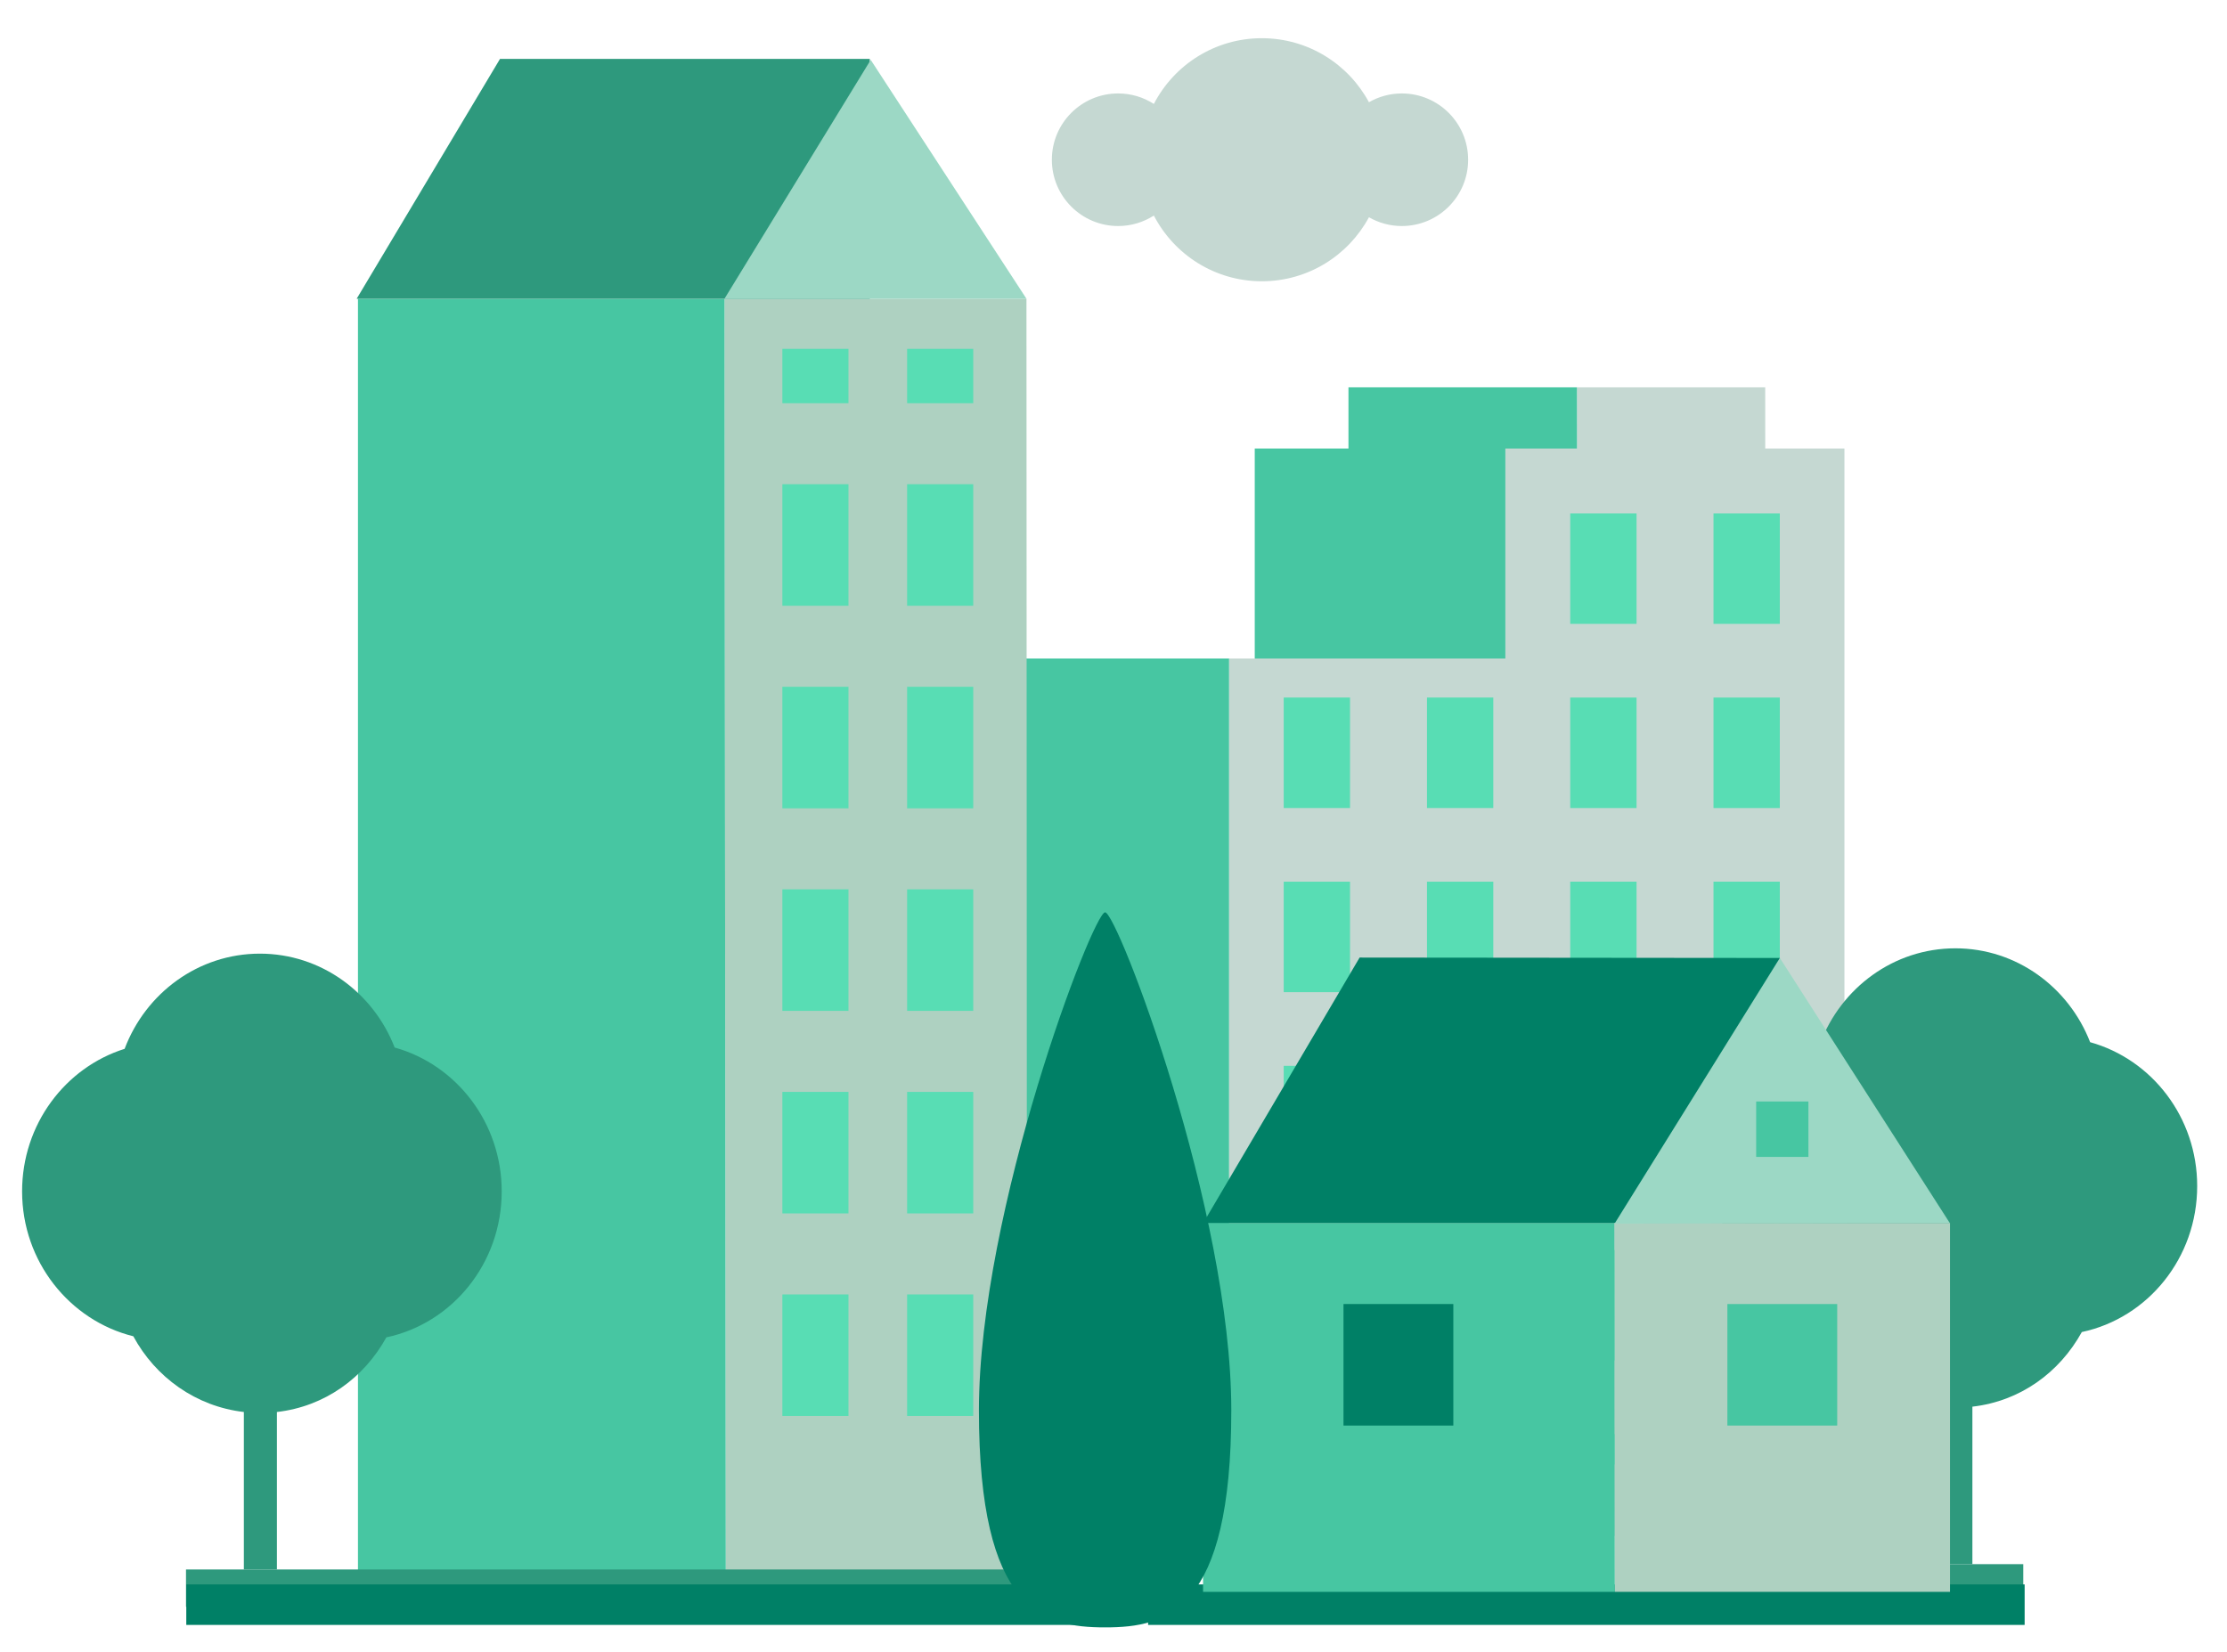
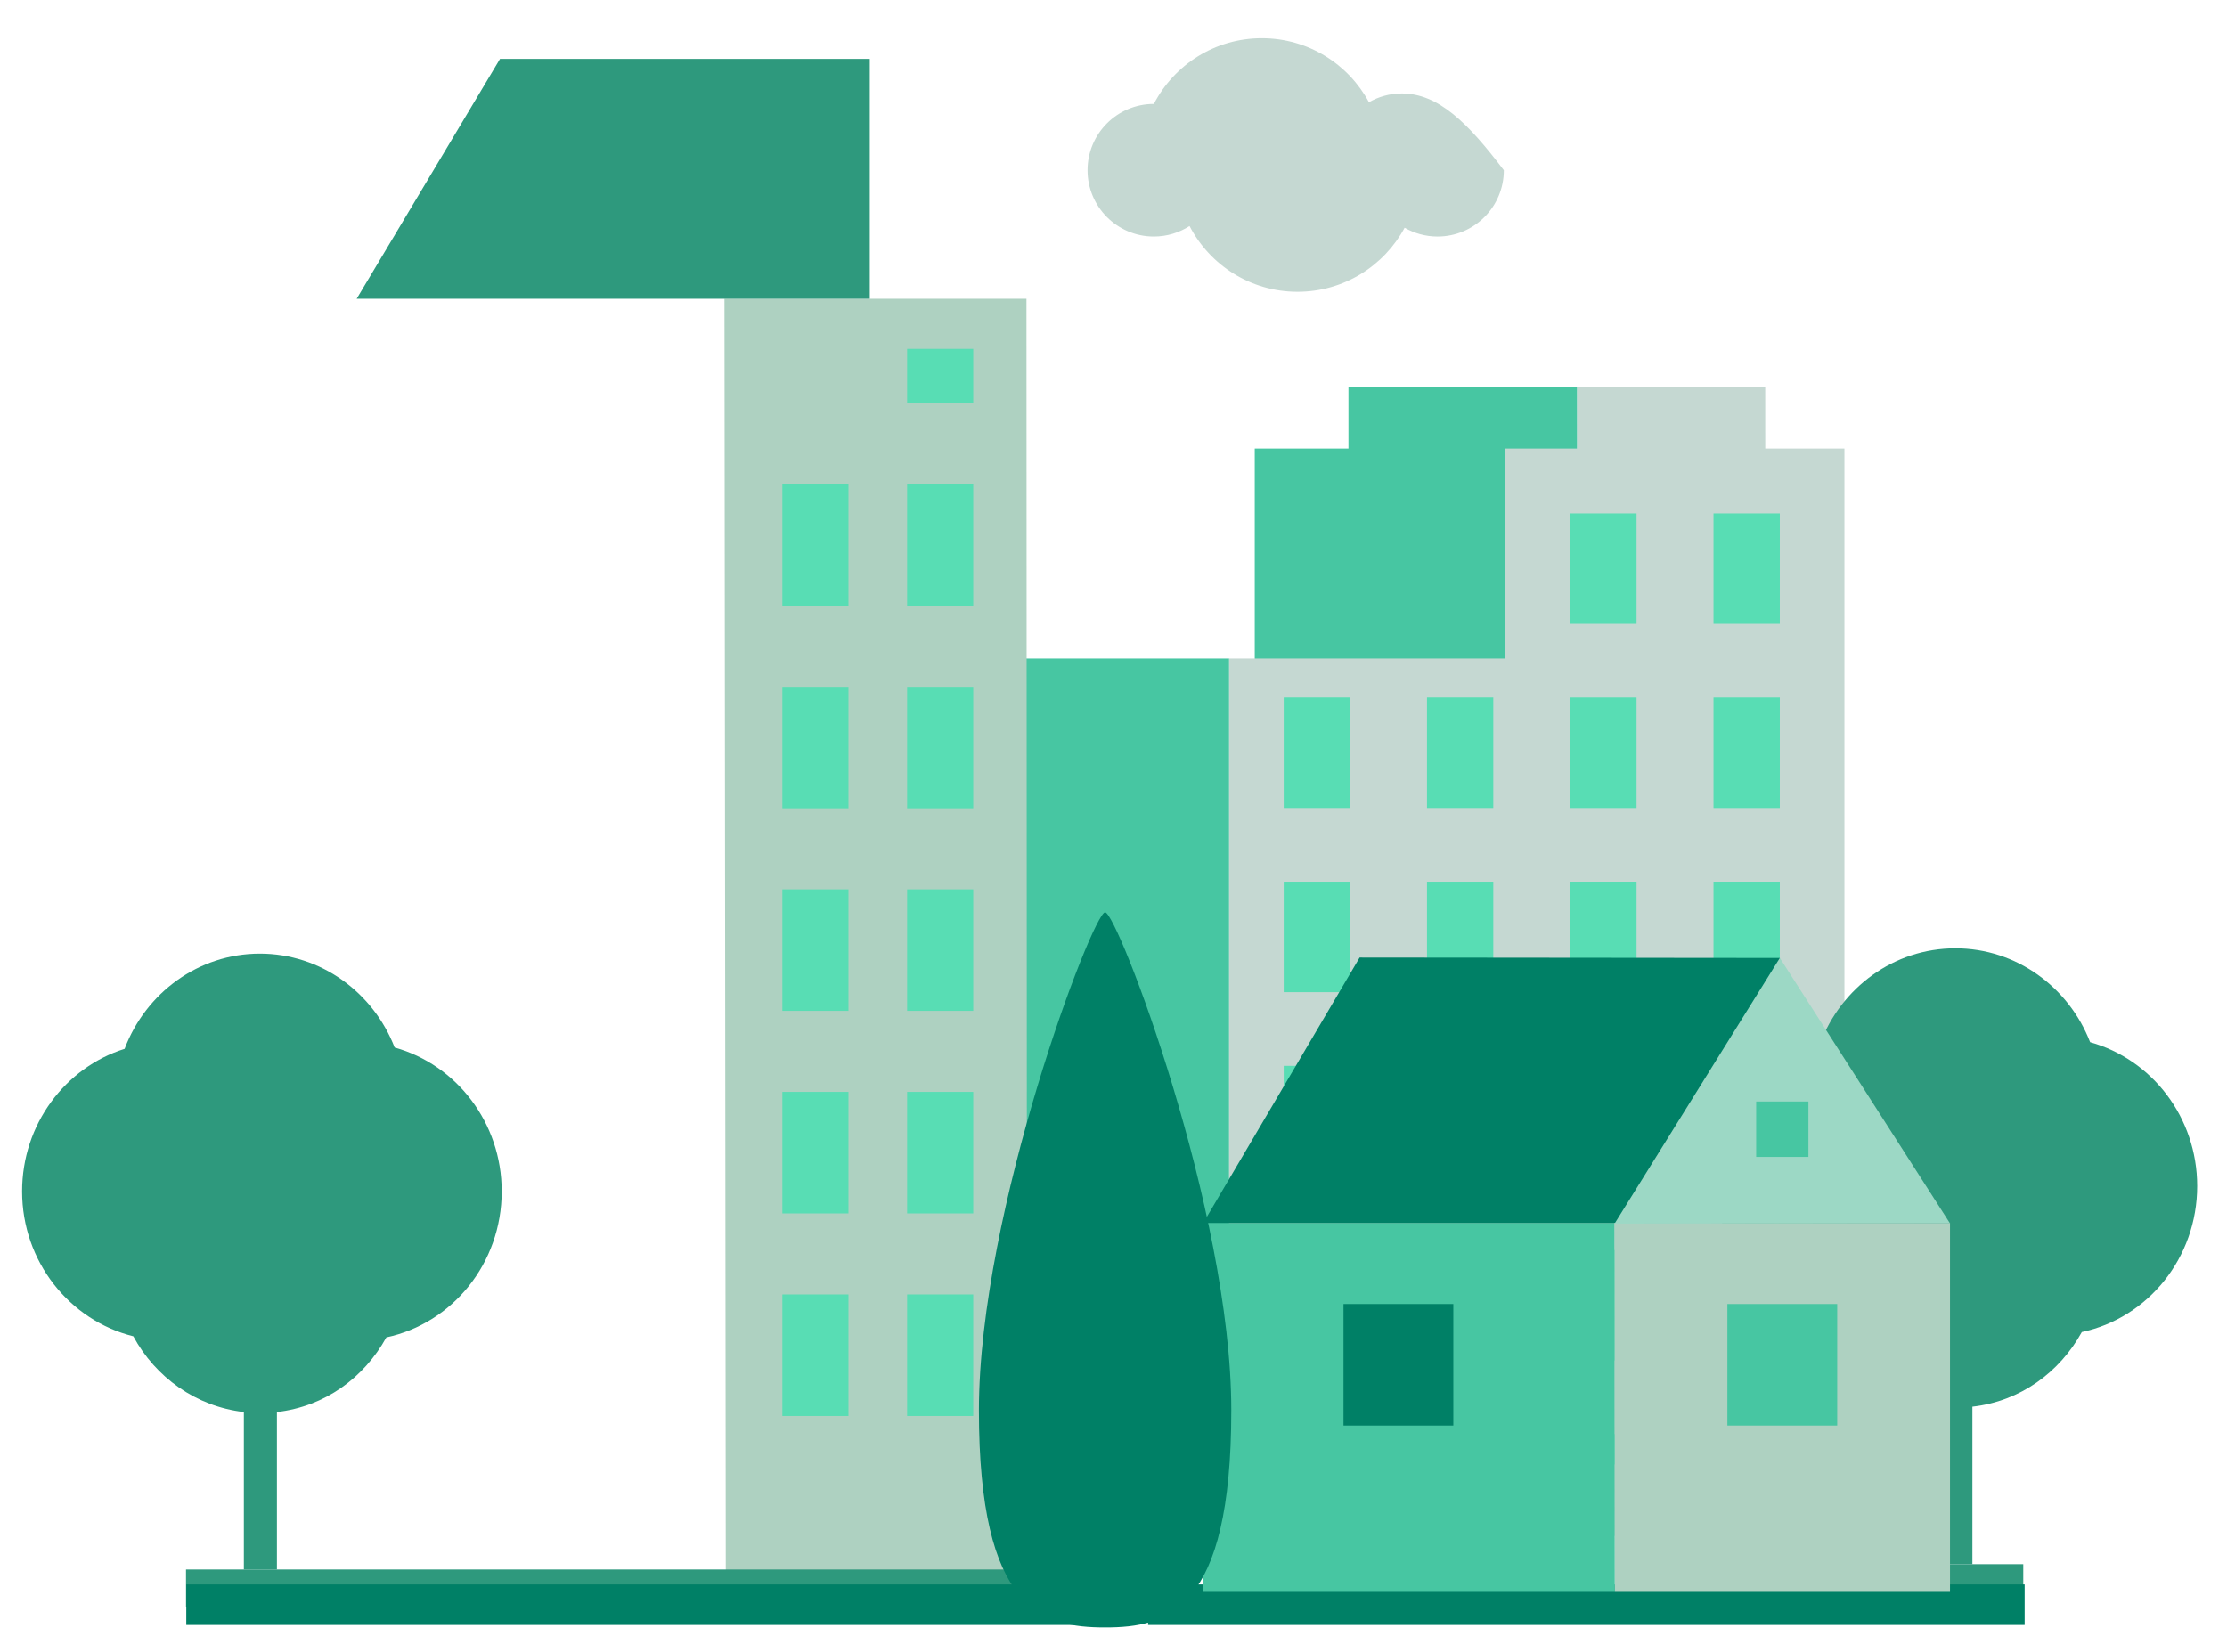
<svg xmlns="http://www.w3.org/2000/svg" xmlns:xlink="http://www.w3.org/1999/xlink" version="1.1" id="Isolation_Mode" x="0px" y="0px" viewBox="0 0 2088.461 1550" style="enable-background:new 0 0 2088.461 1550;" xml:space="preserve">
  <style type="text/css">
	.st0{fill:#C5D8D2;}
	.st1{fill:#47C6A2;}
	.st2{clip-path:url(#SVGID_2_);}
	.st3{fill:none;stroke:#58DDB4;stroke-width:62.186;stroke-miterlimit:10;stroke-dasharray:103.643,69.095;}
	.st4{fill:none;stroke:#ADA97B;stroke-width:35;stroke-miterlimit:10;}
	.st5{fill:#AED1C1;}
	.st6{fill:#2E997D;}
	.st7{fill:#9CD8C5;}
	.st8{fill:none;stroke:#58DDB4;stroke-width:62;stroke-miterlimit:10;}
	.st9{fill:none;stroke:#58DDB4;stroke-width:62;stroke-miterlimit:10;stroke-dasharray:114,76;}
	.st10{fill:none;stroke:#2E997D;stroke-width:35;stroke-miterlimit:10;}
	.st11{fill:none;stroke:#008066;stroke-width:38;stroke-miterlimit:10;}
	.st12{fill:#008066;}
</style>
  <g>
-     <path class="st0" d="M1314.622,87.655c-11.234,0-21.74,3.023-30.836,8.236   c-19.244-35.749-57.004-60.054-100.445-60.054   c-44.082,0-82.293,25.037-101.262,61.653c-9.668-6.198-21.133-9.835-33.475-9.835   c-34.338,0-62.18,27.841-62.18,62.183c0,34.342,27.842,62.183,62.18,62.183   c12.342,0,23.807-3.637,33.475-9.835c18.969,36.616,57.18,61.653,101.262,61.653   c43.441,0,81.201-24.305,100.445-60.054c9.096,5.213,19.601,8.235,30.836,8.235   c34.346,0,62.186-27.84,62.186-62.183   C1376.807,115.496,1348.968,87.655,1314.622,87.655z" />
+     <path class="st0" d="M1314.622,87.655c-11.234,0-21.74,3.023-30.836,8.236   c-19.244-35.749-57.004-60.054-100.445-60.054   c-44.082,0-82.293,25.037-101.262,61.653c-34.338,0-62.18,27.841-62.18,62.183c0,34.342,27.842,62.183,62.18,62.183   c12.342,0,23.807-3.637,33.475-9.835c18.969,36.616,57.18,61.653,101.262,61.653   c43.441,0,81.201-24.305,100.445-60.054c9.096,5.213,19.601,8.235,30.836,8.235   c34.346,0,62.186-27.84,62.186-62.183   C1376.807,115.496,1348.968,87.655,1314.622,87.655z" />
    <g>
      <g>
        <g>
          <rect x="896.692" y="617.725" class="st1" width="256" height="823" />
          <polygon class="st0" points="1479.621,1095.839 1655.737,1095.839 1655.404,363.328       1478.853,363.328     " />
          <polygon class="st1" points="1479.621,1095.839 1264.577,1095.839 1264.577,363.328       1478.853,363.328     " />
          <rect x="1176.692" y="420.725" class="st1" width="245" height="1020" />
          <g>
            <defs>
              <polygon id="SVGID_1_" points="1411.692,420.725 1411.692,617.725 1152.692,617.725         1152.692,1440.725 1388.347,1440.725 1575.903,1440.725 1729.692,1440.725         1729.692,420.725       " />
            </defs>
            <use xlink:href="#SVGID_1_" style="overflow:visible;fill:#C5D8D2;" />
            <clipPath id="SVGID_2_">
              <use xlink:href="#SVGID_1_" style="overflow:visible;" />
            </clipPath>
            <g class="st2">
              <g>
                <line class="st3" x1="1638.001" y1="481.573" x2="1638.001" y2="1373.719" />
                <line class="st3" x1="1503.654" y1="481.573" x2="1503.654" y2="1373.719" />
                <line class="st3" x1="1369.307" y1="481.573" x2="1369.307" y2="1373.719" />
                <line class="st3" x1="1234.96" y1="481.573" x2="1234.96" y2="1373.719" />
              </g>
            </g>
          </g>
        </g>
-         <line class="st4" x1="1007.692" y1="1444.731" x2="1166.692" y2="1444.731" />
        <g>
          <g>
            <polygon class="st5" points="680.638,1489.319 963.143,1489.319 962.609,280.231        679.407,280.231      " />
-             <polygon class="st1" points="680.638,1489.319 335.692,1489.319 335.692,280.231        679.407,280.231      " />
            <polygon class="st6" points="334.478,280.231 815.692,280.231 815.692,55.231 468.917,55.231             " />
-             <polygon class="st7" points="816.554,56.17 962.609,280.231 679.407,280.231      " />
          </g>
          <g>
            <g>
              <g>
                <line class="st8" x1="881.692" y1="327.231" x2="881.692" y2="378.231" />
                <line class="st9" x1="881.692" y1="454.231" x2="881.692" y2="1401.578" />
              </g>
            </g>
            <g>
              <g>
-                 <line class="st8" x1="764.692" y1="327.231" x2="764.692" y2="378.231" />
                <line class="st9" x1="764.692" y1="454.231" x2="764.692" y2="1401.578" />
              </g>
            </g>
          </g>
        </g>
      </g>
      <g>
        <path class="st6" d="M470.499,1117.563c0-64.547-42.557-118.846-100.396-134.959     c-20.035-51.579-69.049-88.042-126.383-88.042     c-57.795,0-107.133,37.051-126.855,89.284     c-55.662,17.537-96.141,70.762-96.141,133.717     c0,65.891,44.612,121.104,104.294,135.91     c20.844,38.506,58.675,65.82,103.675,71.033v147.724h31v-147.724     c45-5.166,81.661-32.045,102.626-70     C424.195,1241.367,470.499,1185.053,470.499,1117.563z" />
        <line class="st10" x1="174.43" y1="1489.731" x2="1002.692" y2="1489.731" />
      </g>
      <g>
        <path class="st6" d="M2060.499,1112.563c0-64.547-42.557-118.846-100.396-134.959     c-20.035-51.579-69.049-88.042-126.383-88.042     c-57.795,0-107.133,37.051-126.855,89.284     c-55.662,17.537-96.141,70.762-96.141,133.717     c0,65.891,44.612,121.104,104.294,135.91     c20.844,38.506,58.675,65.82,103.675,71.033v147.724h31v-147.724     c45-5.166,81.661-32.045,102.626-70     C2014.195,1236.367,2060.499,1180.053,2060.499,1112.563z" />
        <line class="st10" x1="1741.338" y1="1484.731" x2="1897.401" y2="1484.731" />
      </g>
      <line class="st11" x1="1076.692" y1="1505.231" x2="1898.692" y2="1505.231" />
      <line class="st11" x1="174.692" y1="1505.231" x2="1028.692" y2="1505.231" />
      <g>
        <g>
          <polygon class="st1" points="1514.419,1493.231 1128.217,1493.231 1128.385,1147.231       1514.148,1147.231     " />
          <rect x="1259.921" y="1223.231" class="st12" width="103" height="114" />
          <polygon class="st12" points="1128.385,1147.231 1662.692,1147.231 1669.123,898.605       1275.03,898.231     " />
          <g>
            <polygon class="st5" points="1514.419,1493.231 1828.692,1493.231 1828.692,1147.231        1514.148,1147.231      " />
            <polygon class="st7" points="1669.123,898.605 1828.483,1147.231 1514.148,1147.781      " />
          </g>
          <rect x="1619.921" y="1223.231" class="st1" width="103" height="114" />
          <g>
            <rect x="1646.921" y="1033.231" class="st1" width="49" height="52" />
          </g>
        </g>
      </g>
      <path class="st12" d="M1154.7,1322.94c0,187.807-59.527,203.614-118.339,203.614    c-58.805,0-118.332-15.808-118.332-203.614c0-187.807,106.902-467.144,118.332-467.144    C1047.79,855.796,1154.7,1135.133,1154.7,1322.94z" />
    </g>
  </g>
</svg>